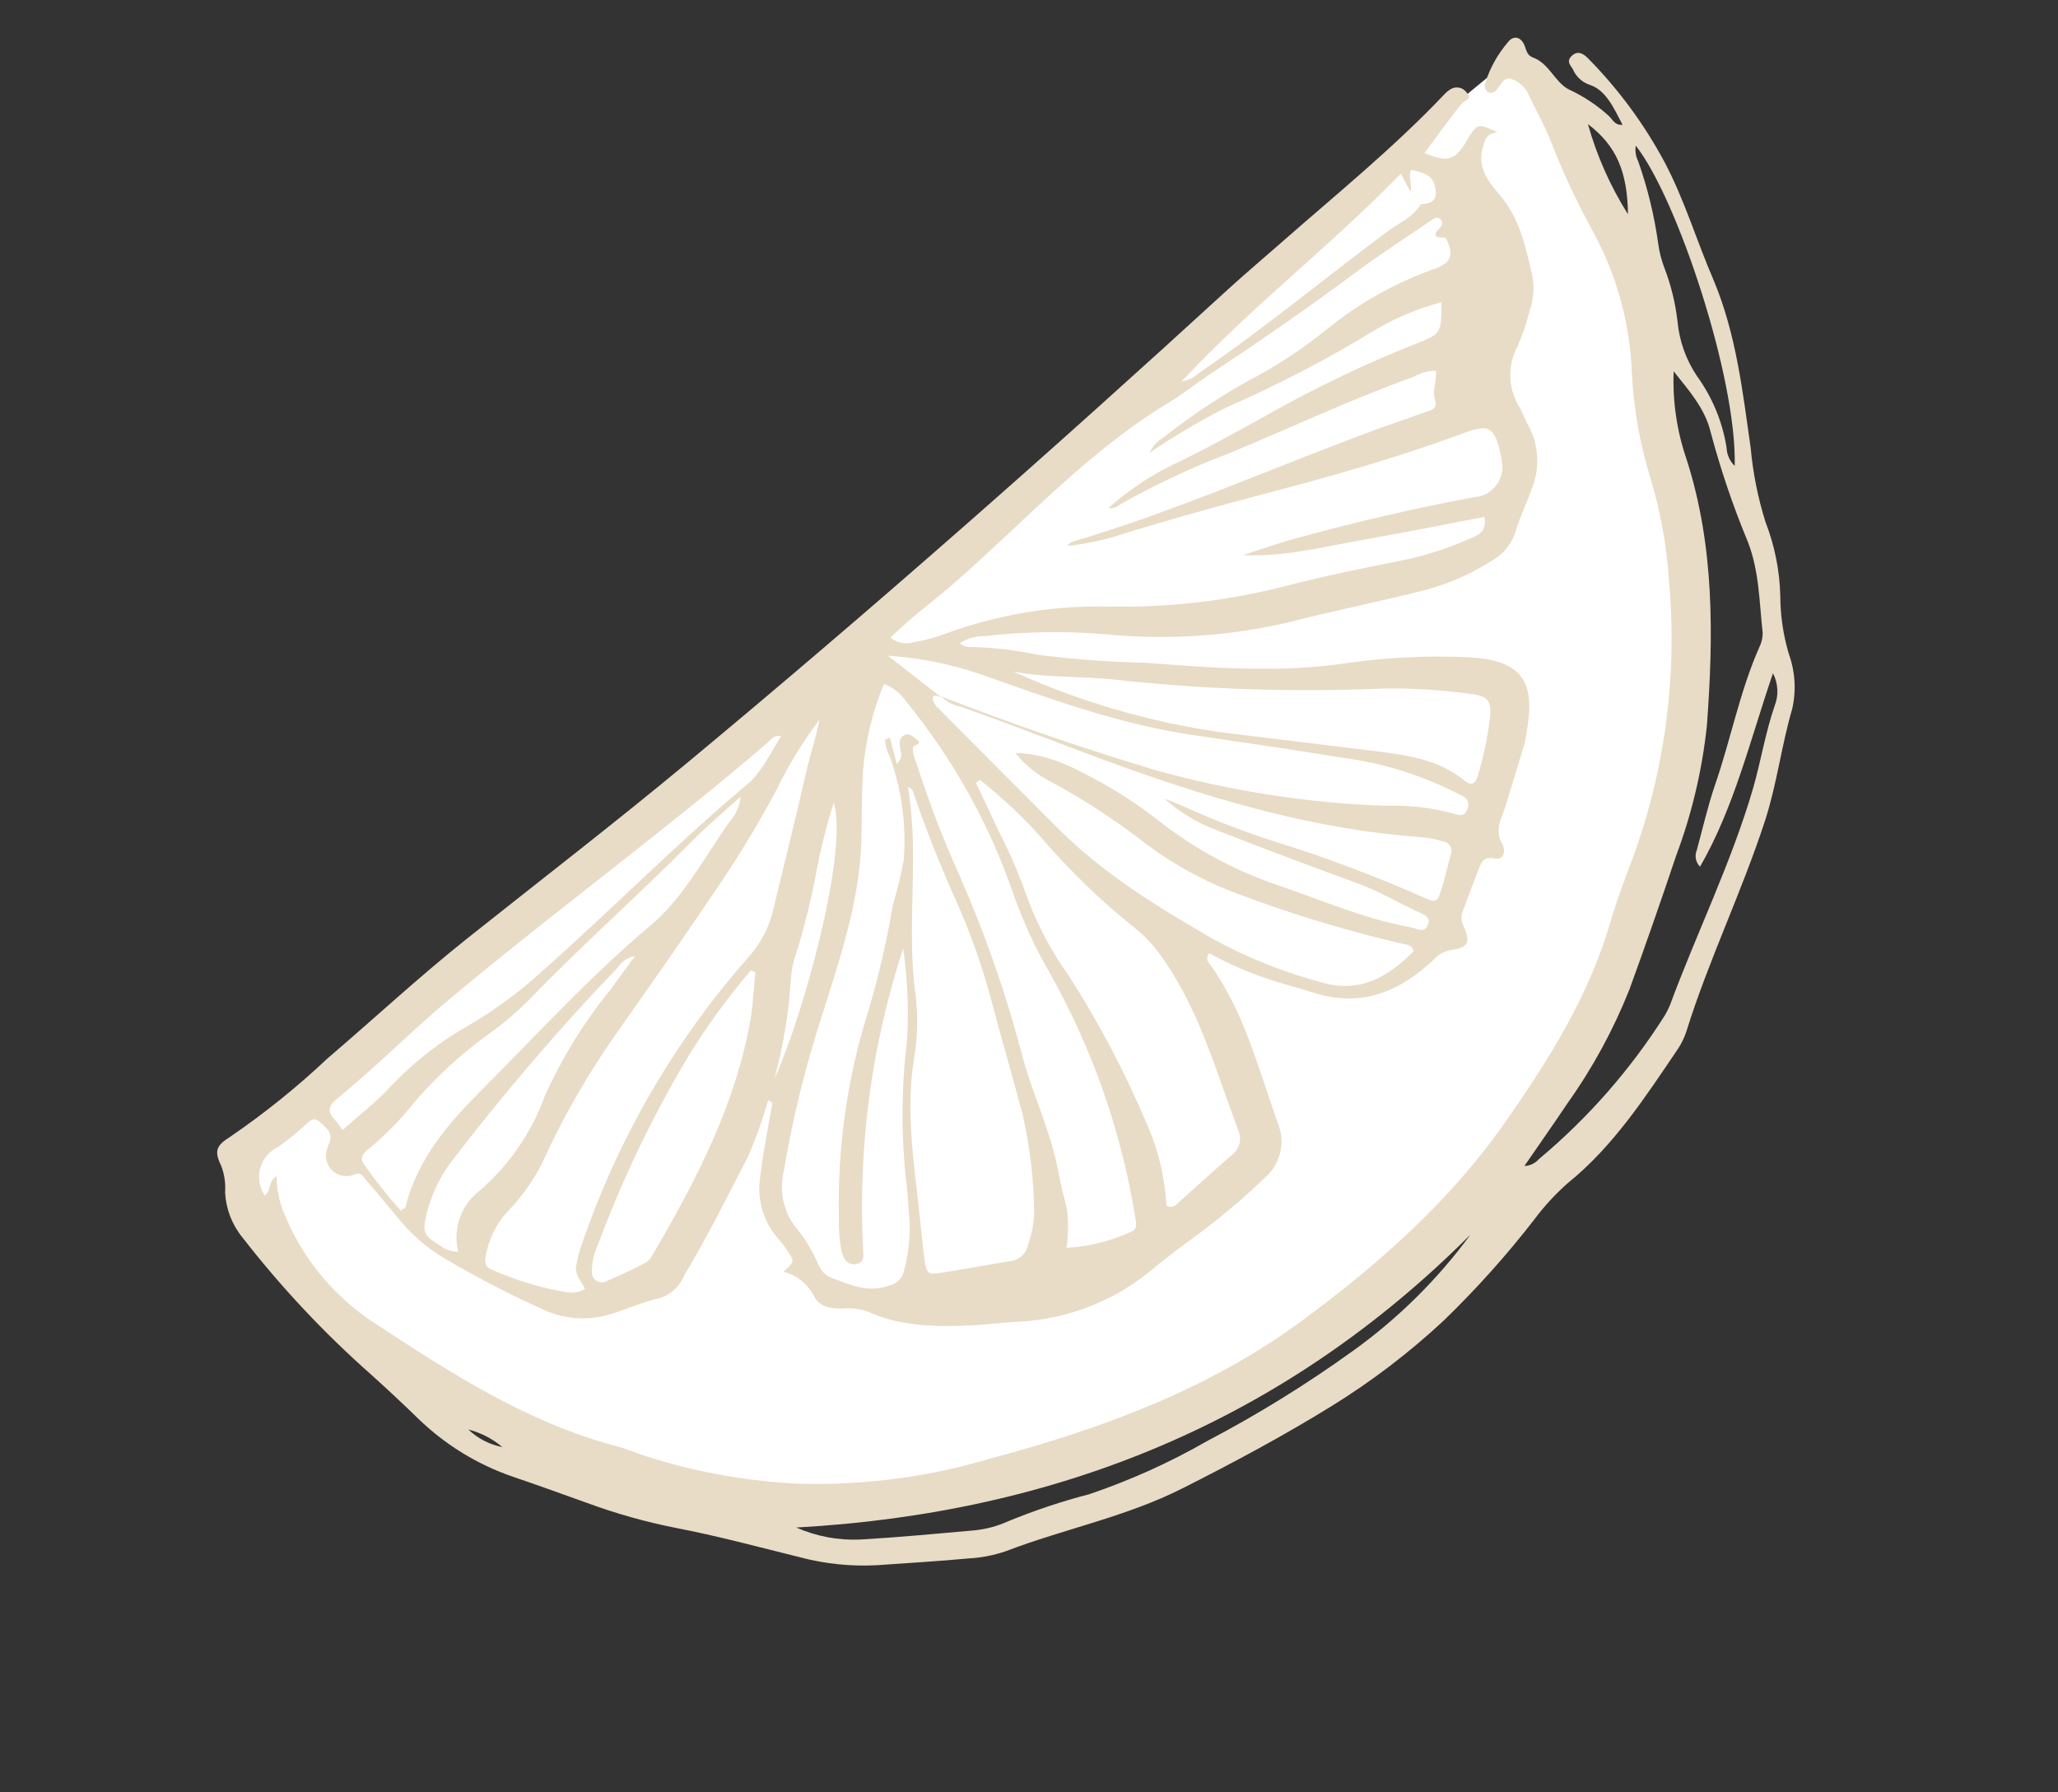
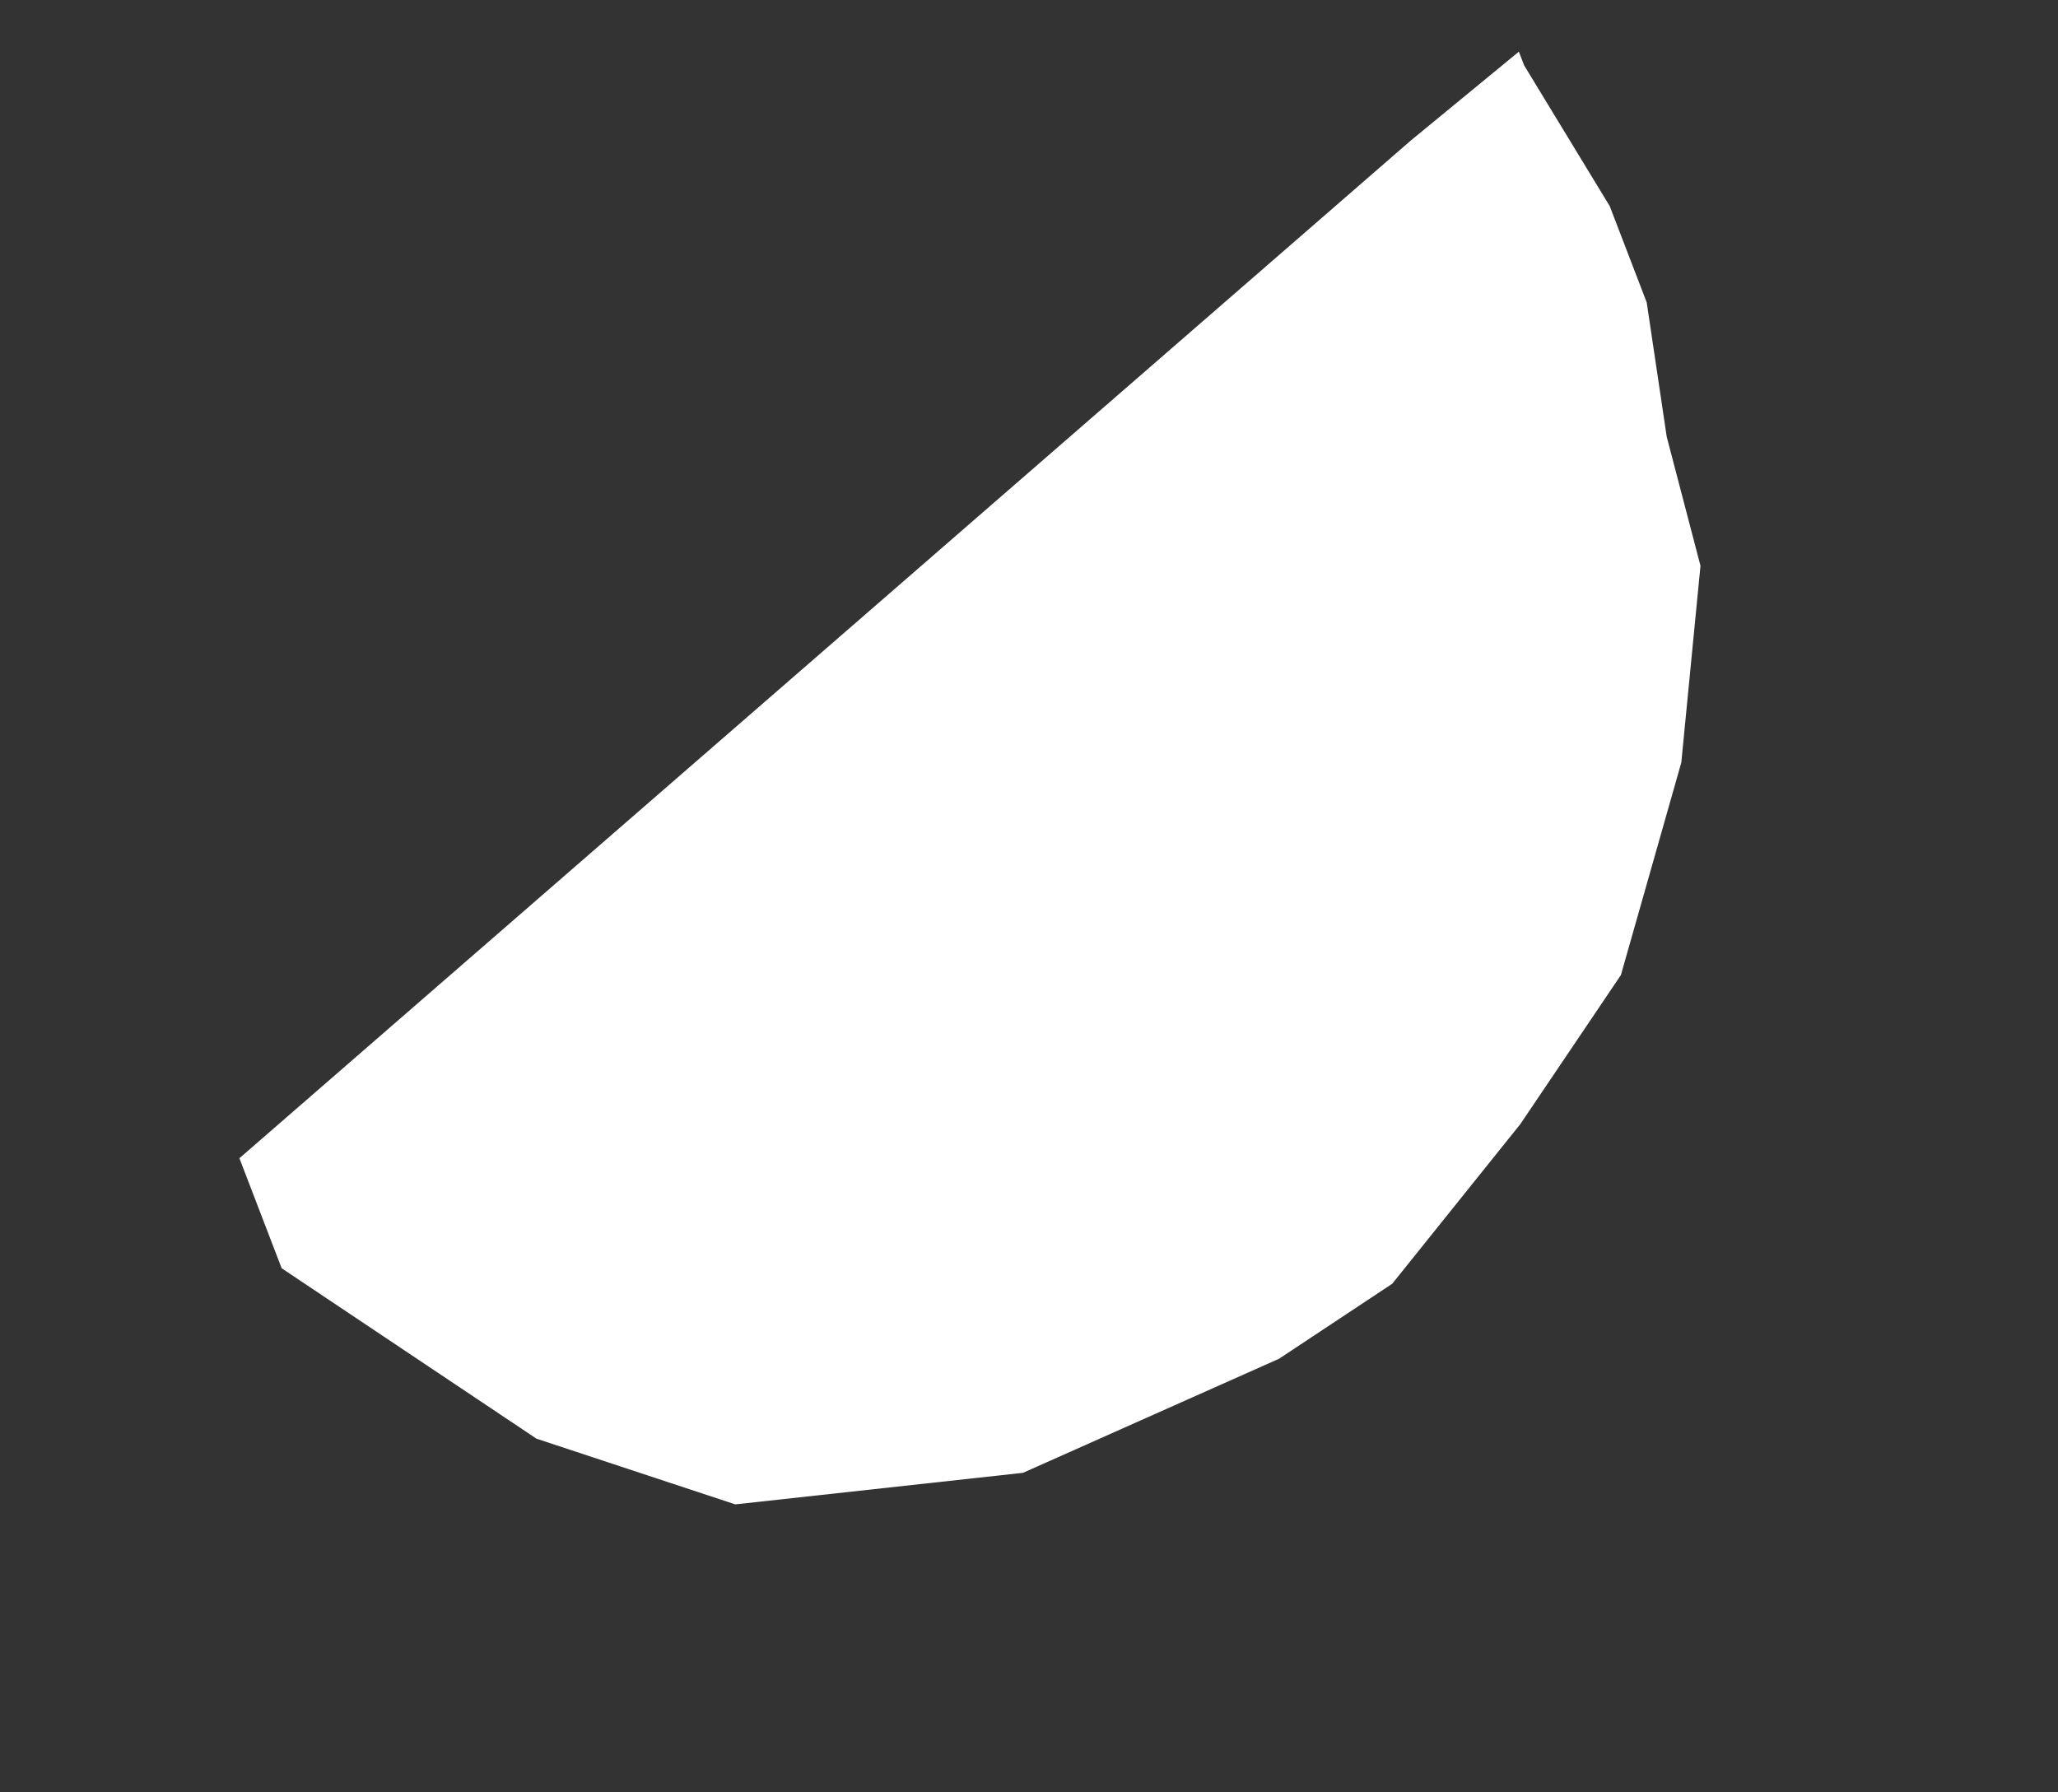
<svg xmlns="http://www.w3.org/2000/svg" width="93" height="81" viewBox="0 0 93 81" fill="none">
  <rect x="0" y="0" width="93" height="81" fill="#333333" stroke="none" />
  <path d="M12.728 57.315L10.819 52.343L63.759 6.346L68.637 2.335L68.876 2.956L72.743 9.315L74.414 13.666L75.318 19.737L76.844 25.569L75.978 34.459L73.248 44.064L68.703 50.801L62.915 58.015L57.799 61.405L46.228 66.56L33.227 67.986L24.243 65.017L12.728 57.315Z" fill="white" />
-   <path d="M34.901 49.841C34.716 50.967 34.48 52.087 34.349 53.223C34.276 53.708 34.31 54.204 34.447 54.675C34.584 55.146 34.822 55.582 35.144 55.952C35.323 56.154 35.486 56.37 35.632 56.598C35.904 57.017 35.901 57.025 35.399 57.47C35.693 57.545 35.968 57.682 36.206 57.87C36.444 58.058 36.639 58.294 36.781 58.562C37.025 59.085 37.572 59.146 38.093 59.137C38.495 59.101 38.9 59.156 39.278 59.299C40.766 59.962 42.359 59.967 43.947 59.894C44.656 59.862 45.357 59.759 46.066 59.728C48.344 59.607 50.517 58.727 52.237 57.229C52.763 56.799 53.293 56.398 53.847 55.994C55.023 55.144 56.136 54.212 57.18 53.204C57.515 52.908 57.75 52.516 57.852 52.081C57.955 51.646 57.92 51.19 57.753 50.776C56.862 48.311 56.239 45.726 54.658 43.551C54.626 43.521 54.6 43.486 54.582 43.446C54.564 43.406 54.554 43.363 54.552 43.319C54.551 43.275 54.559 43.232 54.575 43.191C54.59 43.15 54.614 43.113 54.645 43.081C55.75 43.686 56.922 44.161 58.136 44.498C58.551 44.629 58.975 44.737 59.396 44.871C61.545 45.551 63.29 44.795 64.826 43.336C65.027 43.118 65.297 42.975 65.59 42.931C66.351 42.824 66.466 42.595 66.135 41.846C66.082 41.744 66.051 41.632 66.046 41.517C66.04 41.402 66.059 41.287 66.102 41.181C66.336 40.554 66.567 39.917 66.819 39.289C66.94 38.978 67.033 38.689 67.53 38.795C68.027 38.9 68.019 38.366 67.906 38.169C67.502 37.535 67.851 37.012 68.028 36.445C68.318 35.513 68.598 34.573 68.879 33.651C68.938 33.421 68.982 33.188 69.012 32.952C69.335 30.935 68.929 29.796 66.245 29.697C64.457 29.622 62.666 29.711 60.895 29.962C57.87 30.421 54.814 30.188 51.812 29.952C50.16 29.92 48.511 29.797 46.873 29.585C45.916 29.385 44.942 29.269 43.965 29.24C43.753 29.264 43.539 29.204 43.37 29.073C43.712 28.849 44.114 28.736 44.522 28.748C46.3 28.541 48.095 28.511 49.879 28.659C52.698 28.944 55.544 28.758 58.302 28.108C60.261 27.603 62.271 27.201 64.212 26.715C65.363 26.429 66.458 25.956 67.456 25.316C67.957 25.027 68.328 24.558 68.494 24.004C68.684 23.358 68.987 22.748 69.211 22.113C69.405 21.643 69.491 21.135 69.462 20.628C69.432 20.12 69.289 19.625 69.042 19.181C68.909 18.948 68.821 18.686 68.694 18.451C68.426 18.039 68.274 17.563 68.252 17.072C68.231 16.582 68.341 16.094 68.572 15.661C68.804 15.136 68.99 14.592 69.126 14.035C69.306 13.52 69.344 12.967 69.238 12.432C68.941 11.159 68.689 9.892 67.784 8.821C67.332 8.285 66.751 7.639 66.988 6.746C67.077 6.385 67.132 6.03 67.673 5.977C66.824 5.581 66.788 5.583 66.417 6.126C66.362 6.209 66.317 6.3 66.264 6.388C65.734 7.271 65.396 7.339 64.371 6.918C64.933 6.166 65.471 5.398 66.064 4.677C66.193 4.516 66.547 4.491 66.284 4.191C66.208 4.077 66.092 3.997 65.958 3.966C65.825 3.934 65.685 3.955 65.566 4.023C65.451 4.092 65.346 4.178 65.257 4.277C62.956 6.703 60.358 8.804 57.854 11.005C57.065 11.697 56.264 12.374 55.492 13.078C47.507 20.392 39.384 27.557 31.055 34.474C27.781 37.192 24.411 39.788 21.084 42.434C18.922 44.158 16.913 46.027 14.791 47.841C13.42 49.133 11.95 50.316 10.395 51.379C9.748 51.782 9.677 52.031 10.006 52.712C10.144 53.086 10.2 53.485 10.172 53.882C10.208 54.628 10.482 55.342 10.954 55.92C12.692 58.159 14.636 60.232 16.759 62.11C17.487 62.768 18.185 63.413 18.905 64.117C20.121 65.294 21.58 66.189 23.18 66.737C24.3 67.116 25.412 67.521 26.527 67.92C27.823 68.398 29.155 68.773 30.51 69.043C32.395 69.404 34.253 69.906 36.12 70.368C37.263 70.674 38.447 70.798 39.628 70.735C41.009 70.637 42.391 70.557 43.767 70.429C44.34 70.398 44.906 70.289 45.449 70.104C48.094 69.089 50.891 68.552 53.447 67.256C55.74 66.098 57.992 64.894 60.175 63.544C61.985 62.426 63.68 61.133 65.237 59.683C66.715 58.254 68.089 56.721 69.347 55.095C69.792 54.5 70.297 53.953 70.854 53.462C72.929 51.783 74.359 49.563 75.836 47.386C75.991 47.148 76.115 46.892 76.203 46.622C77.218 43.371 78.714 40.311 79.774 37.048C80.302 35.402 80.505 33.684 80.989 32.036C81.178 31.205 81.123 30.338 80.832 29.537C80.582 28.693 80.454 27.818 80.451 26.939C80.424 25.791 80.197 24.657 79.781 23.588C79.439 22.498 79.215 21.374 79.112 20.237C78.747 17.681 78.458 15.097 77.436 12.659C76.673 10.897 76.127 9.041 75.227 7.339C74.305 5.613 73.138 4.029 71.763 2.637C71.572 2.445 71.325 2.268 71.051 2.503C70.778 2.738 70.933 2.918 71.07 3.113C71.138 3.28 71.242 3.431 71.373 3.555C71.505 3.679 71.662 3.773 71.833 3.831C72.585 4.073 72.938 4.912 73.323 5.64C72.978 5.674 72.877 5.41 72.719 5.255C72.176 4.757 71.558 4.347 70.889 4.039C70.266 3.717 70.007 2.867 69.275 2.599C69.01 2.503 68.988 2.302 68.902 2.076C68.739 1.652 68.389 1.576 68.136 1.914C67.676 2.453 67.329 3.079 67.116 3.755C67.084 3.834 67.084 3.922 67.115 4.002C67.145 4.082 67.204 4.147 67.281 4.185C67.347 4.202 67.417 4.198 67.48 4.173C67.544 4.149 67.598 4.105 67.636 4.049C67.832 3.837 67.942 3.45 68.316 3.572C68.492 3.635 68.652 3.734 68.786 3.863C68.921 3.992 69.027 4.148 69.097 4.32C69.427 5.02 69.817 5.697 70.089 6.406C70.621 7.772 71.241 9.102 71.944 10.388C73.029 12.344 73.643 14.526 73.737 16.761C73.813 18.417 74.101 20.056 74.592 21.639C75.03 23.093 75.303 24.591 75.407 26.106C75.818 30.389 75.266 34.71 73.792 38.752C73.434 39.698 73.077 40.649 72.79 41.604C71.831 44.97 70.007 47.866 68.025 50.705C65.539 54.269 62.36 57.074 58.889 59.647C54.642 62.788 49.835 64.547 44.827 65.896C42.039 66.731 39.139 67.122 36.23 67.056C33.836 66.958 31.465 66.538 29.183 65.808C28.731 65.661 28.294 65.471 27.84 65.349C23.785 64.279 20.328 62.023 16.892 59.771C15.044 58.557 13.617 56.802 12.804 54.747C12.603 54.238 12.499 53.696 12.499 53.149C12.12 53.381 12.25 53.818 11.966 54.026C11.925 53.972 11.89 53.913 11.862 53.85C11.774 53.672 11.722 53.479 11.71 53.281C11.698 53.083 11.725 52.884 11.79 52.697C11.856 52.509 11.957 52.337 12.09 52.189C12.223 52.041 12.383 51.921 12.562 51.836C12.977 51.545 13.372 51.229 13.746 50.888C13.942 50.739 14.128 50.421 14.428 50.688C14.728 50.955 15.043 51.149 14.9 51.611C14.842 51.733 14.796 51.86 14.762 51.991C14.717 52.159 14.72 52.337 14.771 52.503C14.823 52.67 14.921 52.818 15.053 52.931C15.186 53.044 15.348 53.117 15.52 53.142C15.693 53.167 15.869 53.142 16.028 53.071C16.313 52.962 16.388 53.143 16.502 53.278C17.071 53.941 17.634 54.62 18.194 55.292C18.789 55.974 19.498 56.547 20.288 56.987C21.684 57.803 23.123 58.544 24.6 59.205C25.496 59.611 26.506 59.69 27.455 59.428C28.27 59.208 29.03 58.824 29.859 58.654C30.099 58.568 30.319 58.432 30.503 58.255C30.687 58.078 30.831 57.864 30.926 57.627C31.97 55.894 32.868 54.075 33.803 52.267C34.165 51.436 34.47 50.582 34.714 49.709L34.901 49.841ZM64.205 9.233C63.826 9.853 63.188 10.086 62.663 10.485C59.83 12.602 57.106 14.857 54.19 16.852C53.972 17.058 53.697 17.192 53.4 17.236C56.57 13.829 60.15 11.104 63.302 7.846C63.486 8.195 63.613 8.43 63.733 8.662C63.842 8.336 63.619 7.996 63.767 7.674C64.556 7.834 64.803 8.029 64.874 8.581C64.944 9.134 64.602 9.191 64.205 9.233ZM42.515 31.456C42.749 31.701 43.054 31.866 43.387 31.929C45.915 32.809 48.371 33.808 50.886 34.705C55.174 36.236 59.554 37.49 64.136 37.828C64.504 37.854 64.867 37.922 65.219 38.029C65.286 38.037 65.35 38.061 65.406 38.099C65.462 38.137 65.508 38.188 65.54 38.247C65.572 38.306 65.59 38.373 65.592 38.44C65.594 38.508 65.58 38.575 65.55 38.635C65.418 39.124 65.312 39.621 65.164 40.104C64.951 40.802 64.908 40.819 64.274 40.532C62.159 39.595 59.993 38.78 57.785 38.089C56.358 37.64 54.958 37.106 53.594 36.49C53.278 36.341 52.943 36.223 52.622 36.093C53.324 36.721 54.14 37.209 55.025 37.533C57.125 38.361 59.247 39.15 61.365 39.928C62.29 40.263 63.136 40.765 64.017 41.179C64.257 41.291 64.691 41.408 64.528 41.803C64.365 42.199 64.001 41.956 63.727 41.901C61.619 41.52 59.67 40.653 57.658 39.975C55.773 39.326 54.008 38.37 52.434 37.146C51.612 36.5 50.742 35.916 49.833 35.4C48.619 34.743 47.41 34.054 45.884 34.029C46.316 34.57 46.86 35.012 47.478 35.323C48.873 36.074 50.207 36.933 51.468 37.893C52.771 38.916 54.22 39.738 55.766 40.332C58.258 41.279 60.81 42.057 63.407 42.659C63.582 42.697 63.811 42.683 63.879 42.99C62.716 44.152 61.451 44.921 59.671 44.383C57.98 43.926 56.347 43.271 54.809 42.432C52.318 40.989 49.878 39.502 47.827 37.453C46.022 35.642 44.209 33.827 42.407 32.009C42.277 31.904 42.186 31.759 42.149 31.596C42.154 31.304 42.38 31.507 42.511 31.494L40.126 29.634C41.513 29.725 42.882 29.993 44.2 30.432C47.315 31.525 50.411 32.68 53.702 33.187C56.023 33.529 58.354 33.867 60.69 34.248C62.562 34.494 64.375 35.072 66.044 35.954C66.109 35.974 66.167 36.008 66.216 36.054C66.265 36.1 66.303 36.156 66.327 36.219C66.351 36.281 66.361 36.349 66.355 36.415C66.349 36.482 66.329 36.547 66.294 36.605C66.167 36.9 65.943 36.863 65.706 36.775C64.702 36.498 63.661 36.377 62.62 36.417C59.083 36.293 55.572 35.746 52.164 34.788C48.901 33.808 45.681 32.699 42.504 31.46L42.515 31.456ZM48.231 24.672C49.135 24.577 50.026 24.38 50.886 24.085C52.921 23.458 54.968 22.894 57.005 22.352C60.039 21.564 63.059 20.707 66.01 19.623C67.3 19.128 67.536 19.259 67.827 20.597C67.85 20.656 67.848 20.731 67.86 20.794C67.904 20.987 67.906 21.188 67.866 21.382C67.825 21.576 67.743 21.759 67.624 21.919C67.506 22.078 67.354 22.209 67.18 22.304C67.006 22.399 66.813 22.455 66.615 22.468C63.899 22.975 61.204 23.602 58.537 24.336C57.738 24.55 56.96 24.837 56.167 25.086C58.054 25.181 59.842 24.698 61.653 24.386C63.463 24.073 65.269 23.701 67.08 23.357C67.2 24.008 66.816 24.18 66.439 24.337C65.575 24.72 64.677 25.023 63.758 25.243C61.766 25.644 59.731 26.049 57.743 26.572C55.225 27.186 52.638 27.468 50.047 27.411C47.537 27.36 45.039 27.781 42.684 28.652C42.242 28.818 41.785 28.94 41.319 29.016C41.136 29.075 40.941 29.088 40.752 29.053C40.563 29.018 40.386 28.936 40.237 28.815C40.515 28.56 40.758 28.325 41.007 28.106C41.717 27.482 42.478 26.924 43.18 26.297C46.353 23.524 49.194 20.368 52.853 18.173C53.485 17.795 54.06 17.316 54.681 16.91C56.878 15.45 59.046 13.964 61.155 12.39C62.285 11.543 63.477 10.777 64.645 9.977C64.781 9.881 64.937 9.76 65.094 9.909C65.118 9.933 65.137 9.962 65.15 9.993C65.164 10.024 65.17 10.058 65.17 10.092C65.17 10.126 65.163 10.16 65.149 10.191C65.136 10.222 65.116 10.25 65.092 10.274C64.728 10.629 64.812 10.751 65.269 10.736C65.318 10.718 65.398 10.878 65.438 10.967C65.663 11.553 65.547 11.863 64.912 12.119C63.123 12.743 61.455 13.671 59.983 14.863C58.864 15.771 57.655 16.564 56.376 17.228C55.049 17.97 53.784 18.816 52.593 19.76C52.309 19.925 52.081 20.171 51.939 20.467C53.067 19.7 54.243 19.008 55.461 18.394C57.749 17.395 59.966 16.241 62.097 14.939C63.045 14.371 64.07 13.94 65.14 13.66C65.134 15.075 65.136 15.08 63.963 15.543C61.83 16.389 59.753 17.372 57.746 18.484C56.297 19.288 54.862 20.097 53.371 20.824C52.175 21.365 51.069 22.085 50.09 22.96C50.172 22.973 50.257 22.969 50.338 22.946C50.419 22.924 50.494 22.884 50.558 22.829C52.169 21.916 53.847 21.127 55.579 20.47C58.347 19.327 61.06 18.039 63.885 17.028C64.188 16.849 64.533 16.755 64.885 16.755C64.951 17.186 64.708 17.613 64.84 18.037C64.972 18.461 64.739 18.514 64.445 18.614L62.538 19.285C57.823 20.996 53.243 23.075 48.422 24.494C48.35 24.544 48.285 24.604 48.231 24.672ZM40.217 33.343L39.992 33.43C40.01 33.694 40.084 33.951 40.208 34.185C40.751 35.686 40.966 37.287 40.837 38.878C40.708 39.566 40.543 40.247 40.344 40.918C40.075 42.517 39.71 44.099 39.251 45.654C38.291 48.679 37.838 51.841 37.91 55.014C37.894 55.52 37.932 56.026 38.022 56.525C38.107 56.875 38.282 57.202 38.696 57.124C39.109 57.045 39.008 56.683 39 56.39C38.772 51.809 39.387 47.224 40.814 42.865C41.016 44.252 41.073 45.656 40.985 47.055C40.72 49.229 40.717 51.427 40.976 53.602C41.033 54.104 41.044 54.612 41.101 55.115C41.14 55.89 41.057 56.667 40.856 57.417C40.823 57.579 40.745 57.729 40.63 57.847C40.514 57.966 40.367 58.049 40.206 58.086C39.254 58.451 38.435 58.069 37.579 57.75C37.015 57.534 36.965 56.986 36.702 56.575C36.531 56.246 36.33 55.933 36.103 55.64C35.774 55.277 35.54 54.838 35.421 54.363C35.302 53.888 35.302 53.391 35.421 52.916C35.823 50.524 36.404 48.165 37.159 45.859C37.974 43.258 38.867 40.67 38.928 37.89C38.947 36.877 38.942 35.868 38.996 34.854C39.104 33.496 39.425 32.163 39.948 30.905C40.35 31.061 40.696 31.335 40.94 31.69C43.08 34.309 44.734 37.289 45.824 40.491C46.255 41.696 46.795 42.86 47.436 43.968C49.376 47.413 50.689 51.175 51.313 55.08C51.361 55.333 51.388 55.563 51.103 55.672C50.187 56.09 49.202 56.335 48.197 56.393C48.283 55.793 48.286 55.184 48.205 54.583C48.058 54.023 47.921 53.458 47.812 52.884C47.483 51.16 46.713 49.556 46.238 47.869C45.511 45.059 44.561 42.312 43.398 39.652C42.632 37.962 41.967 36.228 41.405 34.46C41.302 34.247 41.25 34.014 41.254 33.778C41.273 33.635 41.764 33.662 41.397 33.396C41.243 33.282 41.081 33.104 40.857 33.227C40.633 33.35 40.655 33.551 40.668 33.762C40.681 33.973 40.859 34.163 40.524 34.527C40.407 34.078 40.313 33.72 40.221 33.354L40.217 33.343ZM41.025 35.574C41.242 35.626 41.248 35.772 41.29 35.879C41.851 37.502 42.488 39.108 43.201 40.697C43.862 42.173 44.401 43.7 44.813 45.265C45.254 46.945 45.757 48.64 46.203 50.331C46.542 51.814 46.721 53.33 46.735 54.851C46.712 55.322 46.62 55.787 46.464 56.232C46.429 56.432 46.33 56.615 46.181 56.752C46.032 56.89 45.841 56.974 45.639 56.993C44.611 57.159 43.583 57.356 42.553 57.517C41.938 57.618 41.87 57.57 41.782 56.938C41.694 56.306 41.624 55.531 41.547 54.832C41.286 52.465 40.923 50.138 41.312 47.793C41.474 46.828 41.491 45.844 41.363 44.874C40.949 41.771 41.561 38.674 41.029 35.585L41.025 35.574ZM37.034 32.505C36.877 33.349 36.597 34.147 36.413 34.97C35.958 36.995 35.432 39.047 34.949 41.083C34.761 41.907 34.362 42.667 33.792 43.291C30.488 47.047 27.951 51.414 26.323 56.144C26.194 56.489 26.098 56.846 26.036 57.21C25.96 57.64 26.306 57.914 26.436 58.253C26.209 58.386 25.945 58.442 25.683 58.412C24.482 58.216 23.311 57.865 22.199 57.369C21.928 57.258 21.901 57.058 21.947 56.794C22.06 56.093 22.359 55.435 22.813 54.889C23.48 54.217 24.042 53.448 24.479 52.608C25.465 50.428 26.666 48.352 28.063 46.409C29.397 44.503 30.741 42.606 32.031 40.68C33.15 39.077 34.174 37.409 35.097 35.685C35.636 34.566 36.286 33.504 37.038 32.516L37.034 32.505ZM75.632 16.78C76.305 17.632 77.041 18.441 77.303 19.525C77.753 21.22 78.317 22.883 78.991 24.502C79.503 25.835 79.501 27.211 79.651 28.566C79.662 28.798 79.612 29.029 79.508 29.237C78.616 31.251 78.209 33.437 77.494 35.494C77.17 36.45 76.945 37.437 76.679 38.415C76.625 38.541 76.61 38.68 76.636 38.814C76.662 38.948 76.728 39.071 76.825 39.167C78.371 36.477 79.07 33.495 80.119 30.427C80.236 30.651 80.303 30.898 80.317 31.15C80.331 31.402 80.29 31.654 80.199 31.889C79.778 33.106 79.579 34.372 79.227 35.605C78.243 38.987 76.681 42.133 75.462 45.432C75.397 45.588 75.321 45.739 75.235 45.884C73.684 48.335 71.761 50.529 69.535 52.389C69.454 52.481 69.354 52.556 69.243 52.608C69.131 52.66 69.01 52.689 68.887 52.693C69.584 51.68 70.223 50.774 70.838 49.854C71.974 48.257 72.913 46.53 73.636 44.709C74.362 42.711 75.063 40.703 75.739 38.684C76.452 36.785 76.92 34.805 77.134 32.788C77.432 28.745 77.482 24.699 76.215 20.757C75.776 19.479 75.578 18.13 75.632 16.78ZM44.102 35.38L44.276 35.239C45.245 36.005 46.149 36.85 46.979 37.766C48.31 39.332 49.793 40.763 51.406 42.036C51.767 42.34 52.091 42.686 52.369 43.067C54.148 45.468 54.92 48.329 55.954 51.071C56.039 51.258 56.059 51.467 56.012 51.666C55.964 51.865 55.852 52.043 55.692 52.171C54.878 52.879 54.078 53.605 53.272 54.334C53.139 54.453 52.99 54.645 52.709 54.476C52.637 53.166 52.322 51.882 51.78 50.688C50.804 48.39 49.636 46.179 48.286 44.079C47.541 43.036 46.932 41.902 46.473 40.705C46.088 39.588 45.621 38.502 45.077 37.454C44.75 36.747 44.431 36.061 44.102 35.38ZM45.797 30.35C47.25 30.631 48.732 30.555 50.198 30.695C54.287 31.153 58.405 31.293 62.516 31.116C63.824 31.096 65.132 31.177 66.427 31.36C67.227 31.436 67.401 31.665 67.339 32.386C67.23 33.294 67.043 34.192 66.778 35.068C66.686 35.424 66.475 35.517 66.197 35.291C65.137 34.409 63.841 34.166 62.541 33.993C60.118 33.69 57.663 33.399 55.229 33.1C51.969 32.639 48.793 31.713 45.797 30.35ZM33.469 36.008C33.426 36.428 33.249 36.824 32.966 37.138C31.817 38.757 30.895 40.579 29.352 41.862C26.652 44.132 24.297 46.72 21.825 49.199C20.301 50.722 18.861 52.354 18.327 54.545C18.341 54.582 18.237 54.616 18.114 54.713C17.514 54.047 16.956 53.345 16.443 52.61C16.273 52.36 16.357 52.193 16.561 52.003C17.212 51.477 17.814 50.893 18.359 50.258C19.481 48.866 20.793 47.638 22.256 46.61C22.826 46.19 23.364 45.727 23.865 45.227C26.323 42.68 28.983 40.339 31.469 37.818C32.067 37.224 32.703 36.696 33.469 36.008ZM33.926 43.85L34.137 43.948C34.064 44.593 34.035 45.289 33.938 45.936C33.279 49.859 31.473 53.316 29.501 56.694C29.427 56.844 29.315 56.973 29.175 57.066C28.608 57.357 28.03 57.635 27.442 57.885C27.37 57.93 27.288 57.953 27.203 57.954C27.119 57.954 27.036 57.931 26.964 57.887C26.892 57.843 26.834 57.78 26.796 57.704C26.758 57.629 26.741 57.545 26.749 57.461C26.747 57.055 26.835 56.655 27.008 56.288C28.097 53.352 29.45 50.52 31.05 47.828C31.902 46.429 32.865 45.101 33.929 43.855L33.926 43.85ZM35.302 33.263C34.814 34.017 34.483 34.81 33.812 35.407C30.545 38.142 27.577 41.175 24.389 43.99C23.413 44.872 22.348 45.653 21.213 46.319C19.89 47.063 18.687 48.003 17.645 49.107C16.997 49.813 16.226 50.405 15.481 51.067C15.312 50.836 15.222 50.698 15.118 50.59C14.8 50.243 14.831 49.984 15.21 49.672C17.043 48.179 18.698 46.483 20.521 44.981C25.192 41.085 30.097 37.506 34.708 33.546C34.849 33.418 34.966 33.207 35.304 33.268L35.302 33.263ZM35.983 69.032C47.827 68.377 58.054 64.204 66.451 55.793C64.975 57.806 63.192 59.573 61.165 61.03C59.06 62.549 56.85 63.917 54.552 65.123C52.856 66.097 51.068 66.903 49.216 67.529C47.976 67.851 46.759 68.257 45.574 68.743C45.081 68.968 44.554 69.11 44.014 69.162C42.302 69.314 40.594 69.476 38.875 69.575C37.882 69.619 36.892 69.433 35.983 69.032ZM20.712 56.565C20.404 56.57 20.105 56.467 19.866 56.273C19.158 55.842 19.074 55.689 19.275 54.878C19.471 54.062 19.822 53.293 20.311 52.611C22.678 49.508 25.218 46.539 27.919 43.72C28.005 43.585 28.119 43.469 28.253 43.381C28.387 43.292 28.538 43.233 28.696 43.206L27.579 44.732C26.388 46.197 25.392 47.811 24.618 49.533C24.023 51.183 23.013 52.652 21.685 53.798C21.269 54.113 20.954 54.543 20.78 55.036C20.606 55.528 20.581 56.06 20.707 56.567L20.712 56.565ZM78.39 21.056C78.166 20.838 78.035 20.542 78.023 20.229C77.837 19.058 77.377 17.948 76.68 16.988C76.19 16.256 75.89 15.413 75.807 14.536C75.712 13.696 75.509 12.872 75.205 12.084C75.073 11.738 74.982 11.377 74.934 11.01C74.757 9.74 74.453 8.491 74.027 7.282C73.919 7.066 73.881 6.821 73.919 6.583C75.787 8.943 78.498 17.111 78.39 21.056ZM37.675 36.28C38.367 38.531 36.192 46.2 34.997 48.743C35.398 47.274 35.646 45.767 35.738 44.246C35.764 43.843 35.848 43.445 35.987 43.065C36.366 41.844 36.672 40.603 36.903 39.346C37.097 38.309 37.355 37.285 37.675 36.28ZM71.756 5.606C73.046 6.591 73.539 7.746 73.568 9.684C72.771 8.419 72.16 7.046 71.756 5.606ZM21.163 64.601C21.73 64.748 22.256 65.02 22.703 65.397C22.124 65.285 21.589 65.009 21.163 64.601Z" fill="#E8DCC7" />
</svg>